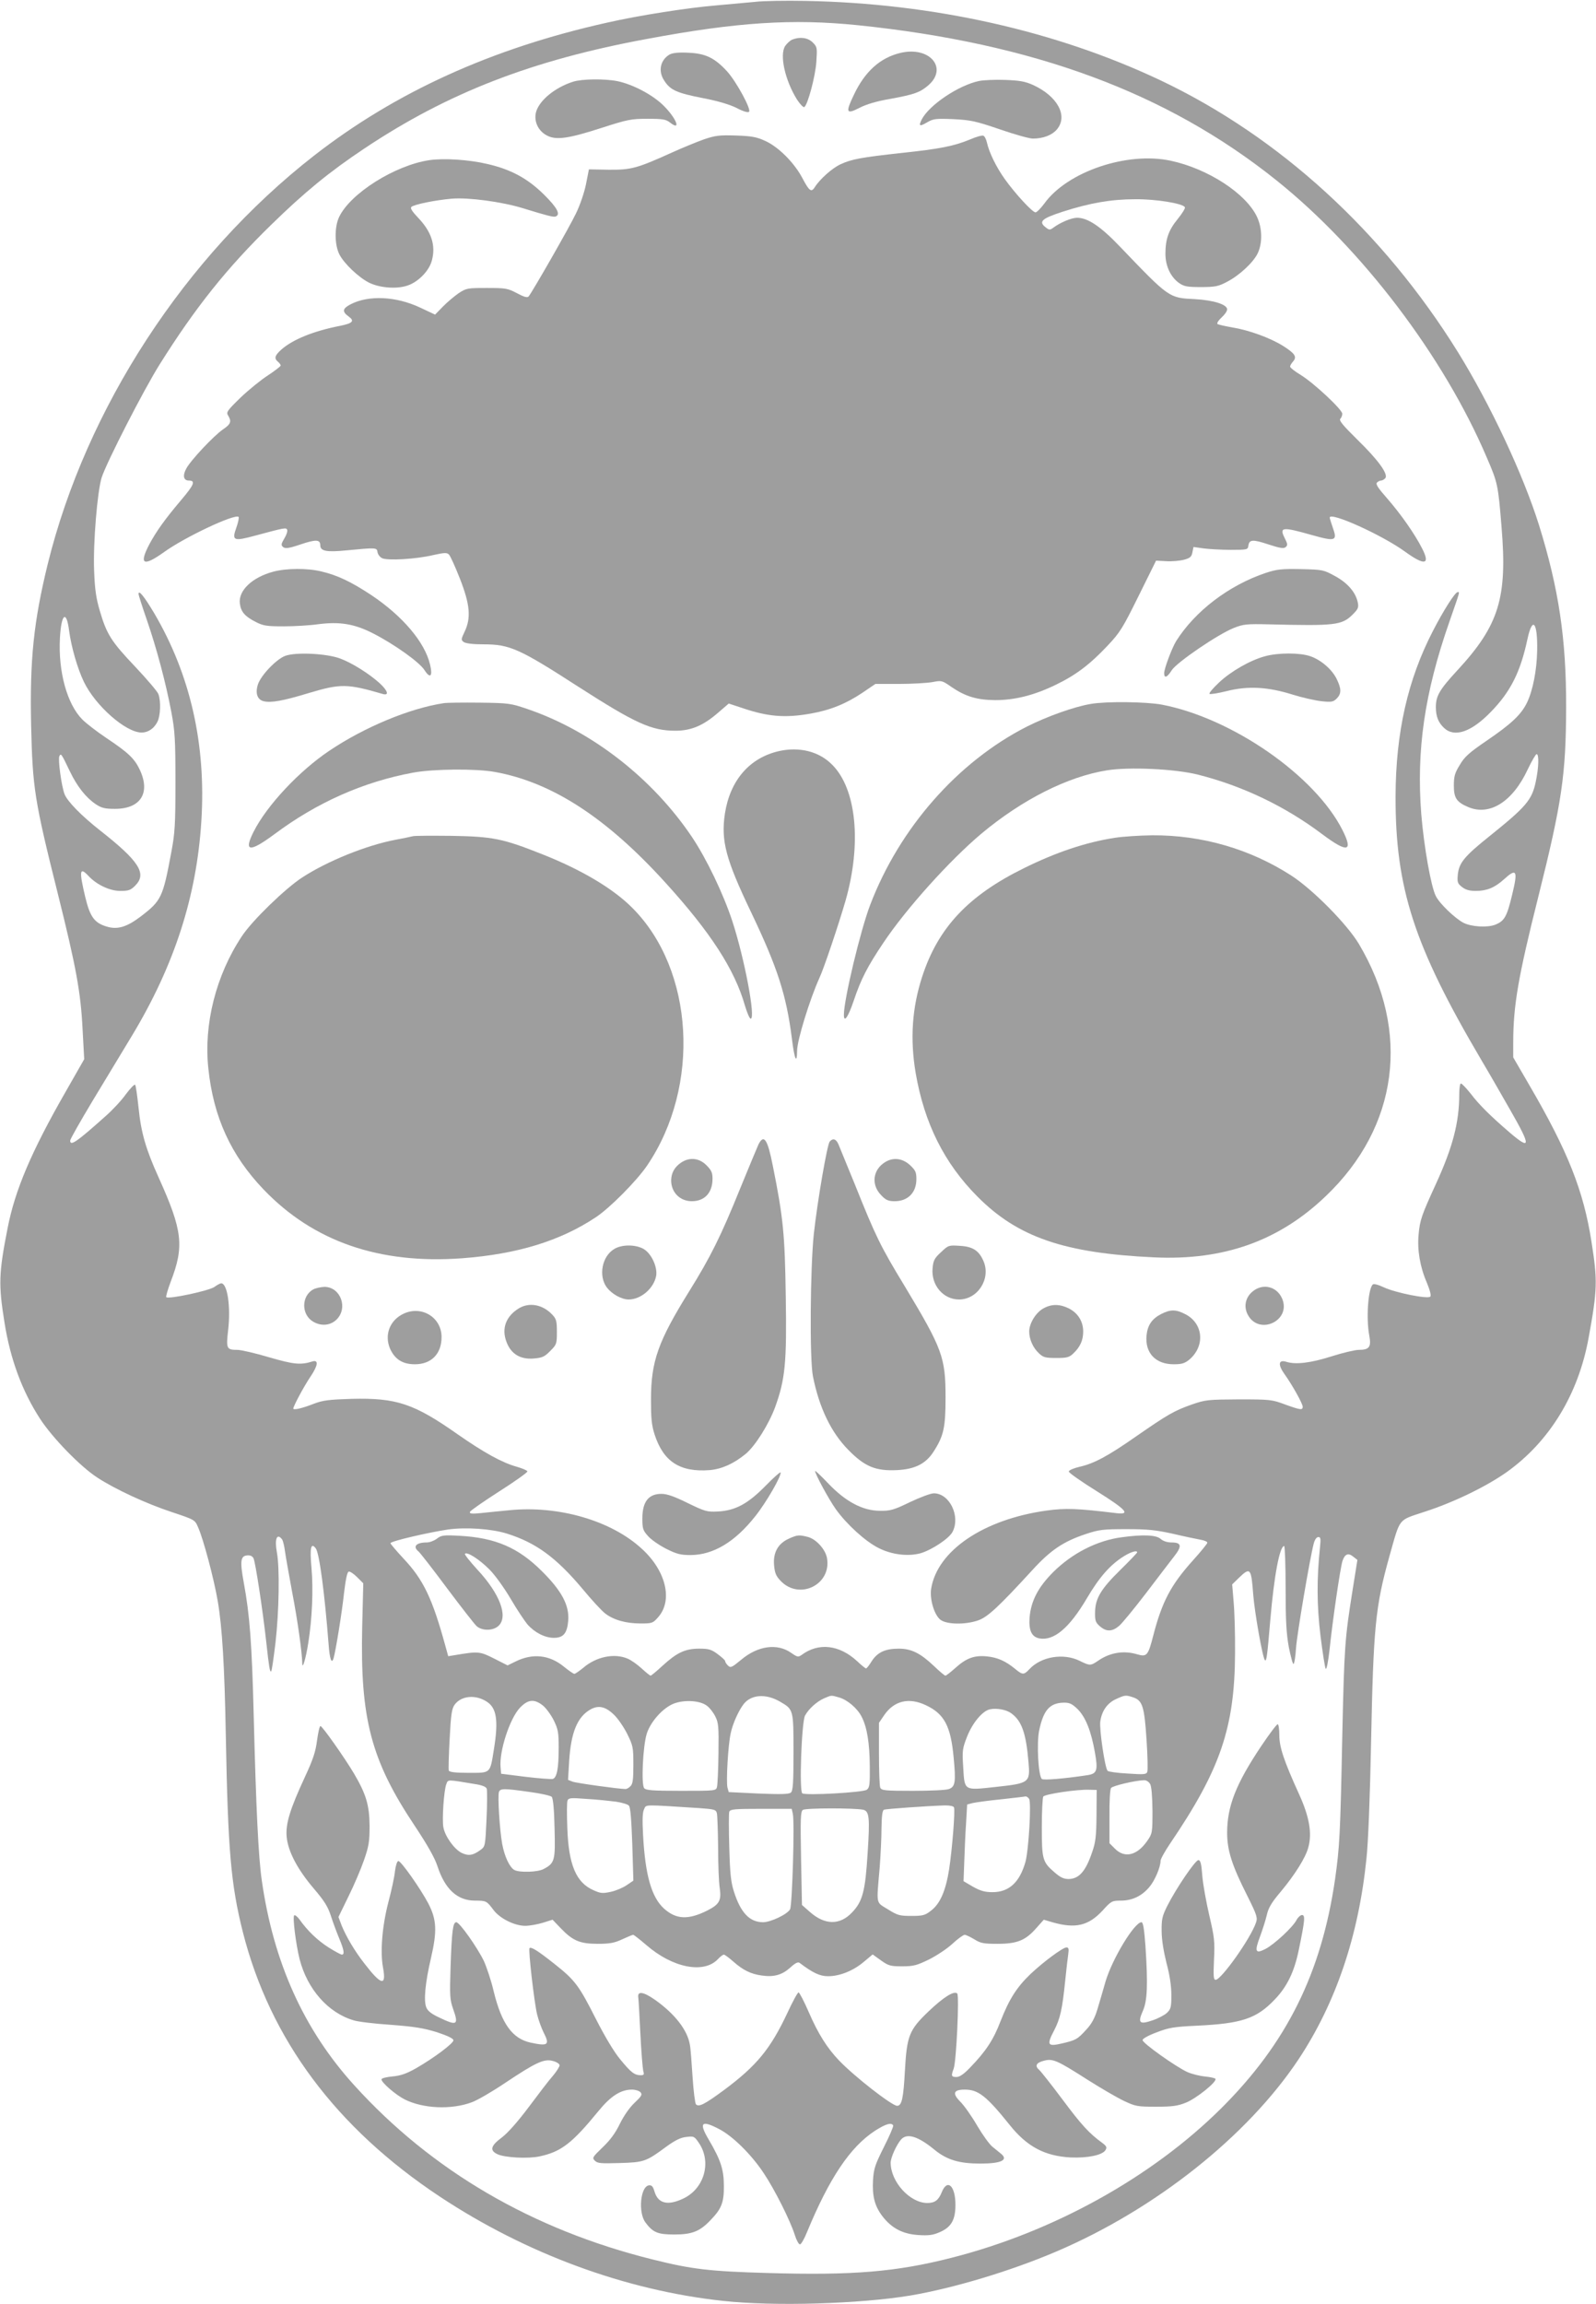
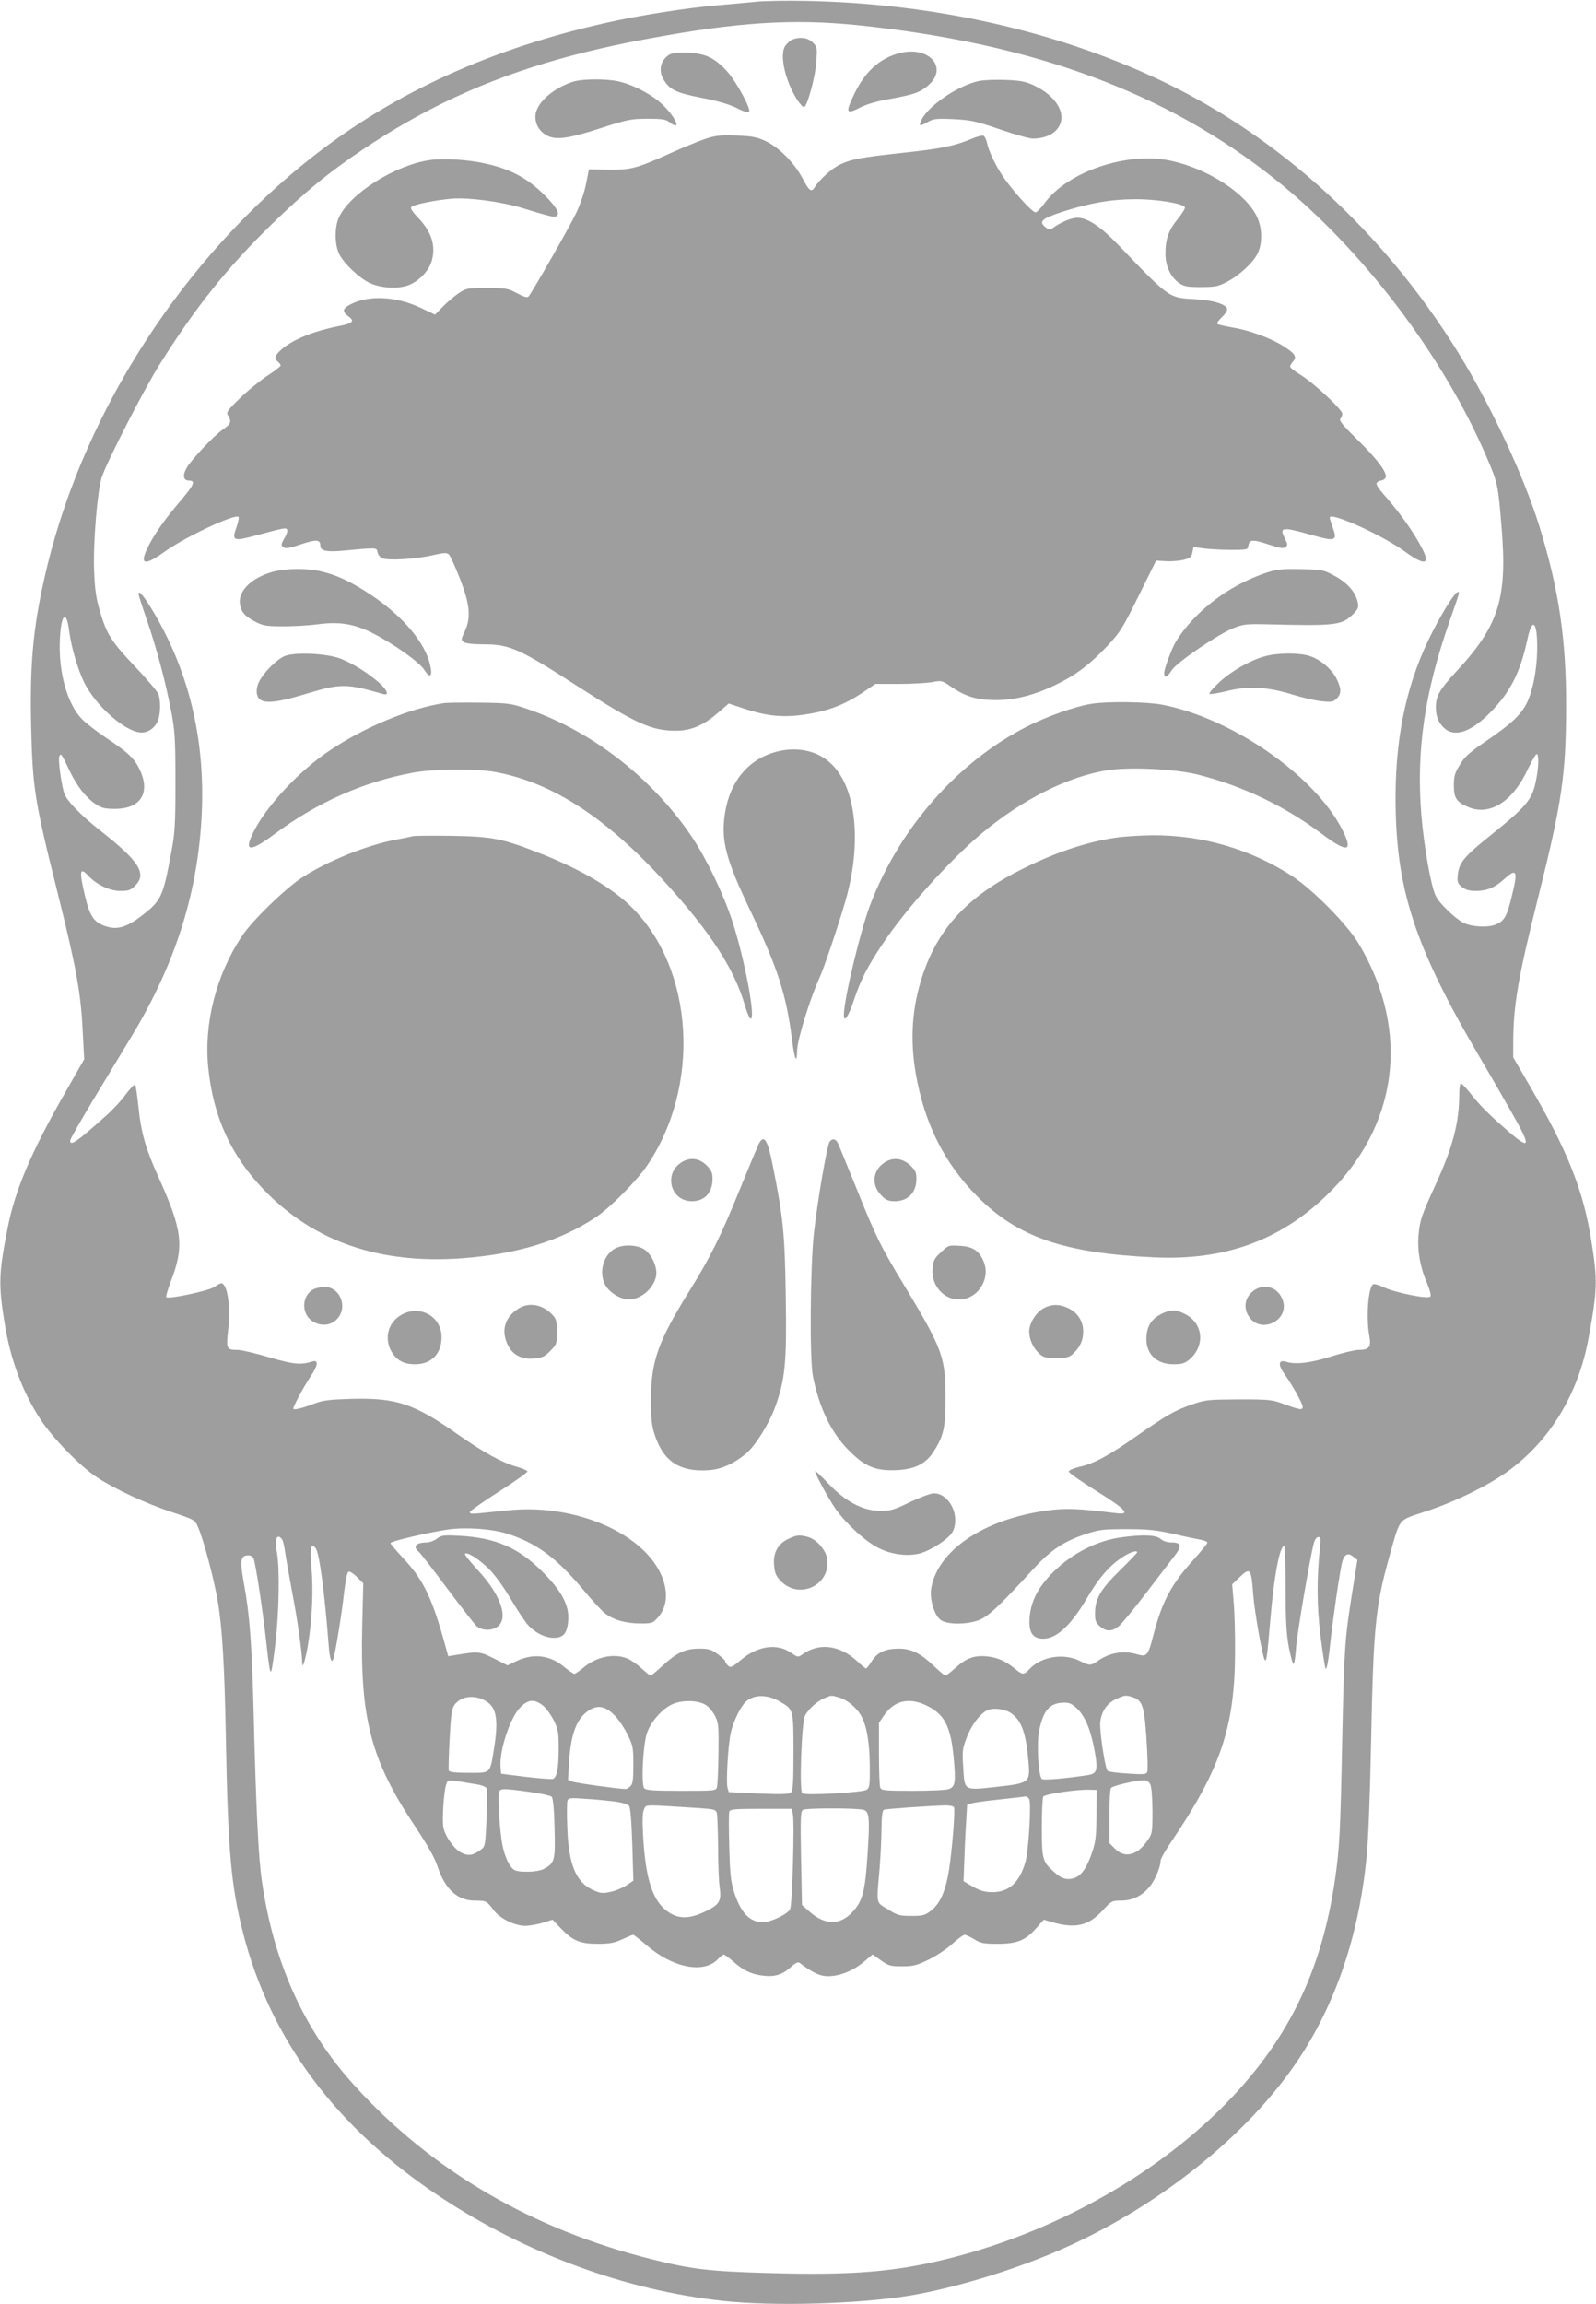
<svg xmlns="http://www.w3.org/2000/svg" version="1.0" width="887pt" height="1280pt" viewBox="0 0 887 1280" preserveAspectRatio="xMidYMid meet">
  <g transform="translate(0,1280) scale(0.1,-0.1)" fill="#9e9e9e" stroke="none">
    <path d="M4200 12790 c-41 -4 -140 -13 -219 -20 -157 -13 -428 -55 -608 -96 -641 -143 -1175 -386 -1628 -739 -717 -559 -1266 -1402 -1480 -2270 -78 -320 -100 -530 -92 -895 8 -347 18 -415 148 -934 102 -409 128 -550 138 -756 l9 -165 -105 -184 c-189 -330 -280 -544 -321 -756 -49 -249 -51 -312 -17 -523 32 -203 98 -382 199 -537 69 -105 221 -262 316 -324 101 -66 272 -145 414 -192 129 -43 129 -43 147 -85 29 -64 88 -286 109 -409 25 -146 38 -361 45 -750 12 -638 28 -825 95 -1091 151 -594 517 -1086 1095 -1469 479 -317 1033 -521 1574 -579 283 -31 757 -17 1041 30 241 41 557 136 810 244 551 235 1062 641 1346 1067 207 312 334 684 378 1114 10 88 20 345 26 650 13 641 24 752 101 1029 63 222 46 200 195 250 162 52 345 141 458 221 238 170 398 432 455 746 49 268 50 318 16 533 -44 284 -132 505 -345 870 l-90 155 0 81 c0 206 27 364 140 814 131 523 153 677 154 1050 1 380 -41 659 -150 1010 -88 282 -271 672 -451 963 -416 670 -992 1196 -1650 1509 -584 277 -1268 430 -1978 443 -110 2 -234 0 -275 -5z m567 -130 c978 -101 1719 -375 2327 -862 476 -381 930 -979 1169 -1540 61 -141 63 -152 82 -386 33 -394 -14 -546 -246 -797 -99 -107 -119 -142 -119 -204 0 -52 14 -86 46 -116 58 -54 151 -22 258 88 111 113 166 223 205 406 28 130 57 95 54 -64 -2 -109 -24 -222 -57 -290 -33 -67 -88 -118 -226 -212 -95 -65 -121 -88 -147 -133 -28 -45 -33 -64 -33 -115 0 -69 15 -92 82 -120 119 -49 246 32 329 211 22 46 44 84 49 84 14 0 12 -75 -5 -154 -21 -101 -54 -139 -257 -302 -140 -112 -169 -148 -176 -213 -4 -43 -1 -50 23 -69 20 -16 42 -22 77 -22 61 0 105 18 156 64 71 65 79 50 46 -85 -29 -121 -42 -145 -92 -166 -44 -18 -133 -13 -179 10 -47 25 -132 106 -153 148 -27 52 -66 274 -81 454 -28 357 18 675 156 1070 62 178 58 165 46 165 -14 0 -79 -102 -137 -215 -140 -270 -207 -565 -208 -920 -1 -511 103 -831 477 -1465 44 -74 117 -201 163 -282 113 -197 112 -221 -5 -121 -106 91 -170 154 -217 216 -25 31 -49 57 -55 57 -5 0 -9 -27 -9 -59 0 -157 -36 -295 -131 -502 -78 -170 -88 -198 -95 -279 -8 -85 8 -180 46 -267 17 -41 25 -72 19 -77 -14 -15 -195 22 -257 51 -32 15 -57 22 -63 16 -26 -26 -37 -190 -19 -284 12 -63 0 -79 -59 -79 -20 0 -88 -16 -151 -36 -116 -37 -200 -47 -252 -30 -43 13 -47 -16 -9 -69 43 -60 101 -164 101 -181 0 -20 -13 -18 -99 13 -72 27 -84 28 -256 28 -171 -1 -184 -2 -260 -28 -99 -35 -134 -55 -310 -177 -160 -112 -236 -152 -317 -170 -33 -8 -58 -19 -58 -26 0 -7 70 -56 155 -109 166 -104 191 -132 108 -122 -215 26 -280 29 -388 14 -350 -49 -606 -223 -640 -434 -9 -58 17 -145 51 -172 34 -27 138 -29 210 -4 52 18 112 73 300 278 103 113 173 160 299 202 72 24 95 27 225 27 120 0 165 -5 260 -26 63 -15 132 -29 153 -33 20 -3 37 -11 37 -16 0 -6 -38 -52 -84 -103 -119 -133 -168 -226 -216 -411 -29 -113 -36 -122 -88 -107 -75 23 -151 11 -216 -33 -45 -31 -48 -31 -105 -3 -91 45 -215 24 -280 -46 -31 -33 -38 -33 -81 3 -53 43 -97 62 -155 68 -69 7 -114 -9 -174 -63 -27 -24 -52 -44 -57 -44 -4 0 -33 24 -64 54 -75 71 -125 96 -195 96 -75 0 -118 -20 -150 -69 -14 -23 -28 -41 -32 -41 -3 0 -26 18 -50 41 -99 91 -214 104 -308 34 -19 -13 -24 -12 -57 11 -77 55 -185 41 -278 -37 -53 -44 -60 -47 -74 -33 -9 8 -16 20 -16 25 0 5 -19 22 -42 39 -35 26 -50 30 -102 30 -78 0 -124 -22 -203 -94 -33 -31 -64 -56 -67 -56 -4 0 -26 18 -50 40 -24 22 -59 47 -79 55 -74 31 -174 10 -245 -51 -22 -18 -45 -34 -50 -34 -5 0 -31 18 -57 39 -81 67 -175 77 -271 29 l-43 -21 -75 38 c-79 40 -88 41 -218 19 l-37 -6 -16 58 c-72 263 -122 367 -231 483 -41 44 -74 83 -74 87 0 11 212 60 320 76 100 14 239 4 325 -22 163 -51 274 -132 420 -305 52 -63 110 -126 129 -140 47 -36 115 -55 197 -55 64 0 68 2 97 35 82 93 44 256 -89 378 -169 158 -465 244 -739 216 -52 -5 -124 -12 -159 -16 -50 -5 -63 -3 -59 7 2 7 76 58 163 114 88 56 158 106 156 111 -2 6 -29 17 -60 26 -80 22 -183 79 -329 181 -242 170 -339 202 -587 196 -126 -4 -160 -8 -210 -27 -66 -26 -115 -37 -115 -27 0 13 59 123 94 175 43 63 48 97 13 87 -66 -21 -104 -17 -242 23 -77 23 -156 41 -175 41 -61 0 -64 6 -52 111 15 128 -4 259 -39 259 -5 0 -22 -9 -37 -20 -28 -21 -256 -70 -268 -57 -3 3 8 41 24 84 77 199 67 285 -66 580 -72 159 -98 250 -112 388 -7 66 -15 123 -19 128 -4 4 -27 -20 -51 -52 -23 -33 -75 -89 -114 -123 -160 -143 -196 -168 -196 -135 0 8 57 108 126 223 70 115 167 277 217 359 236 391 360 775 386 1193 27 426 -61 813 -262 1155 -56 94 -87 132 -87 107 0 -7 21 -72 46 -144 54 -157 105 -347 136 -511 20 -106 23 -151 23 -390 0 -237 -3 -284 -23 -390 -47 -252 -55 -269 -170 -357 -75 -57 -126 -73 -182 -58 -74 20 -99 53 -126 165 -35 147 -32 171 17 119 45 -49 119 -84 177 -84 46 0 58 4 83 29 67 67 23 136 -196 308 -103 81 -180 160 -196 200 -17 42 -38 196 -29 212 9 17 11 14 58 -84 40 -84 90 -147 144 -183 33 -22 52 -26 107 -26 143 0 199 89 137 219 -29 61 -64 94 -184 174 -52 35 -112 81 -134 103 -85 85 -135 266 -125 452 7 136 36 160 51 42 12 -90 46 -209 82 -284 64 -133 233 -282 321 -282 36 0 69 22 88 60 17 33 20 116 5 154 -5 14 -63 82 -128 151 -134 141 -159 181 -197 310 -21 71 -28 119 -32 225 -6 154 18 440 42 517 29 88 233 486 322 628 199 317 374 536 619 775 185 181 324 295 519 425 463 309 931 491 1572 609 498 93 808 113 1170 76z m-3200 -8412 c6 -7 13 -38 17 -68 4 -30 23 -135 41 -233 28 -145 54 -327 55 -391 1 -33 20 31 33 114 22 136 29 299 18 420 -10 110 -3 143 24 107 20 -27 49 -247 71 -530 6 -85 17 -116 28 -80 12 42 47 257 58 362 9 74 17 116 26 119 7 2 28 -12 47 -31 l34 -34 -6 -239 c-12 -513 49 -745 293 -1110 69 -104 110 -176 125 -222 42 -129 111 -192 209 -192 63 0 65 -2 102 -51 35 -48 118 -89 177 -89 24 0 68 8 98 17 l54 17 45 -47 c67 -70 107 -87 206 -87 67 0 93 5 136 25 30 14 57 25 61 25 4 0 36 -25 72 -56 147 -128 321 -162 399 -79 13 14 28 25 33 25 5 0 29 -18 53 -39 54 -48 98 -69 157 -77 68 -10 113 3 158 43 28 26 44 34 53 27 74 -56 113 -74 158 -74 65 0 140 30 199 80 l49 41 46 -33 c42 -30 53 -33 118 -33 63 0 81 5 149 38 42 21 101 60 130 87 30 28 61 50 68 50 8 0 32 -12 54 -25 35 -22 52 -25 129 -25 109 0 156 19 216 88 l41 46 47 -14 c129 -37 201 -20 280 65 48 53 52 55 101 55 64 0 118 26 160 77 30 36 61 110 61 144 0 10 24 53 53 96 279 411 359 643 361 1058 1 105 -3 233 -8 286 l-8 96 37 36 c64 62 69 55 80 -93 8 -100 52 -351 65 -364 9 -9 13 24 30 224 21 246 52 410 77 410 4 0 8 -105 8 -232 0 -184 4 -253 18 -331 11 -53 22 -95 26 -92 5 2 11 43 14 90 6 80 76 492 98 578 6 23 16 37 26 37 13 0 14 -9 9 -57 -18 -174 -18 -320 3 -493 12 -96 25 -178 29 -182 5 -5 14 42 21 104 17 165 60 458 72 495 13 39 32 47 60 24 l23 -18 -27 -169 c-43 -270 -46 -312 -57 -808 -11 -552 -15 -617 -40 -796 -76 -523 -269 -912 -634 -1275 -385 -382 -931 -685 -1496 -829 -309 -79 -551 -99 -1022 -85 -324 9 -424 21 -640 75 -669 166 -1229 493 -1660 969 -280 309 -448 682 -513 1137 -19 131 -32 405 -45 918 -10 399 -22 557 -55 736 -22 119 -18 148 17 152 18 2 30 -3 37 -16 10 -19 51 -285 71 -467 15 -137 20 -168 27 -161 4 3 14 75 24 158 20 173 24 416 8 502 -14 75 0 110 28 74z m1139 -903 c54 -35 65 -104 39 -264 -22 -137 -16 -131 -141 -131 -75 0 -106 4 -110 13 -2 7 0 86 5 176 7 137 12 168 28 190 37 50 117 57 179 16z m1630 0 c74 -43 74 -43 74 -281 0 -173 -3 -214 -15 -224 -11 -9 -56 -10 -180 -5 l-165 8 -7 25 c-8 34 3 234 18 302 11 53 44 126 72 162 42 54 125 59 203 13z m327 24 c46 -13 102 -60 126 -108 30 -58 44 -147 45 -274 1 -102 -1 -120 -17 -131 -19 -15 -338 -33 -358 -20 -18 11 -4 395 15 432 20 37 65 78 106 96 43 18 37 18 83 5z m1636 0 c51 -18 61 -52 73 -234 6 -90 8 -171 4 -180 -5 -14 -19 -15 -108 -9 -57 3 -107 10 -112 15 -15 13 -47 231 -41 274 8 59 39 103 88 125 50 23 54 23 96 9z m-3283 -44 c18 -14 45 -51 61 -82 25 -51 28 -69 28 -153 0 -116 -10 -167 -33 -174 -9 -2 -78 3 -152 12 l-135 17 -3 36 c-8 90 51 270 107 330 45 47 79 51 127 14z m911 -1 c16 -11 37 -38 48 -60 18 -35 20 -56 18 -204 -1 -91 -5 -175 -8 -187 -5 -23 -7 -23 -199 -23 -161 0 -196 3 -206 15 -17 21 -7 232 14 301 19 62 80 134 138 163 55 28 153 26 195 -5z m1218 2 c103 -48 139 -116 155 -291 13 -136 9 -162 -26 -175 -14 -6 -104 -10 -200 -10 -157 0 -175 2 -182 18 -4 9 -7 94 -7 189 l0 171 30 44 c55 79 137 98 230 54z m845 -23 c44 -45 74 -121 95 -239 18 -101 12 -119 -42 -127 -132 -20 -245 -29 -253 -21 -20 20 -29 199 -15 268 24 115 59 155 139 156 31 0 45 -7 76 -37z m-2577 -31 c21 -20 54 -68 73 -106 32 -65 34 -74 34 -172 0 -80 -3 -106 -16 -118 -8 -9 -21 -16 -27 -16 -36 0 -274 33 -295 41 l-25 10 6 102 c10 162 46 249 120 290 44 24 83 15 130 -31z m2207 9 c58 -42 82 -108 96 -271 10 -114 5 -118 -179 -138 -183 -20 -176 -24 -184 112 -6 89 -4 102 22 168 30 76 86 143 127 151 37 8 91 -2 118 -22z m-2983 -393 c41 -6 64 -15 68 -26 3 -9 3 -85 -1 -168 -7 -149 -7 -153 -33 -172 -42 -31 -67 -35 -105 -17 -41 20 -93 92 -102 143 -8 42 3 203 16 238 11 28 1 28 157 2z m3755 0 c8 -15 12 -68 13 -149 0 -122 -1 -127 -29 -167 -56 -81 -125 -98 -179 -44 l-31 31 0 147 c-1 84 3 153 9 160 9 12 131 41 182 43 13 1 27 -8 35 -21z m-3450 -44 c62 -8 118 -21 124 -27 8 -8 14 -72 16 -175 5 -181 1 -194 -62 -227 -33 -17 -132 -20 -161 -5 -27 15 -55 75 -68 145 -14 75 -26 268 -18 289 8 20 28 20 169 0z m3152 -129 c-1 -116 -5 -151 -24 -205 -36 -107 -73 -149 -131 -150 -27 0 -46 9 -77 36 -68 58 -72 72 -72 251 0 87 4 164 8 171 9 14 190 41 257 38 l40 -1 -1 -140z m-375 91 c14 -16 -2 -286 -20 -351 -32 -113 -91 -168 -183 -168 -42 0 -67 7 -108 30 l-53 31 4 108 c2 60 6 156 10 213 l6 105 30 8 c17 4 89 14 160 21 72 8 133 15 136 16 4 0 12 -5 18 -13z m-2297 -16 c34 -5 67 -15 73 -22 9 -9 14 -78 19 -215 l6 -202 -37 -25 c-20 -14 -60 -31 -88 -37 -46 -10 -57 -9 -97 9 -96 42 -138 141 -145 344 -3 75 -3 145 1 154 6 15 18 16 107 9 55 -3 128 -11 161 -15z m465 -36 c82 -6 92 -8 97 -28 3 -11 6 -97 7 -191 0 -93 4 -195 9 -225 10 -69 -2 -91 -69 -125 -106 -53 -173 -50 -241 11 -69 63 -104 185 -116 407 -5 90 -3 129 6 146 13 26 -9 25 307 5z m1415 4 c7 -20 -10 -230 -27 -343 -19 -121 -50 -192 -101 -231 -33 -26 -46 -29 -109 -29 -65 0 -77 3 -131 37 -68 42 -63 21 -45 233 5 66 10 164 10 218 1 68 5 99 14 102 12 5 243 21 338 24 30 0 48 -4 51 -11z m-505 -13 c34 -8 38 -42 25 -240 -13 -213 -28 -270 -87 -331 -68 -72 -152 -70 -235 4 l-43 38 -5 258 c-4 222 -3 261 10 270 15 11 286 11 335 1z m-391 -22 c11 -41 -3 -508 -15 -531 -15 -28 -108 -72 -150 -72 -75 0 -125 53 -162 170 -17 52 -22 101 -26 247 -3 100 -3 188 0 197 6 14 30 16 176 16 l171 0 6 -27z" />
    <path d="M4403 12580 c-12 -5 -29 -21 -39 -35 -33 -50 -1 -192 66 -299 17 -26 35 -44 40 -41 19 12 62 172 67 252 5 77 5 82 -20 107 -27 27 -71 33 -114 16z" />
    <path d="M5004 12506 c-113 -27 -198 -104 -259 -234 -47 -98 -42 -109 32 -71 39 20 96 37 173 50 130 24 162 35 207 73 115 97 10 221 -153 182z" />
    <path d="M3721 12497 c-52 -31 -65 -94 -28 -147 33 -51 70 -67 213 -95 84 -16 150 -36 188 -55 36 -19 63 -27 69 -21 13 13 -68 163 -120 222 -70 77 -121 102 -217 106 -56 3 -88 -1 -105 -10z" />
    <path d="M3185 12346 c-101 -32 -188 -104 -206 -169 -13 -51 12 -105 61 -130 51 -27 119 -17 302 42 146 47 165 51 257 51 85 0 102 -3 125 -21 65 -51 34 26 -39 97 -61 59 -168 115 -253 133 -70 14 -197 13 -247 -3z" />
    <path d="M5441 12350 c-114 -24 -276 -133 -318 -213 -19 -38 -13 -42 31 -16 33 19 47 21 144 17 96 -5 122 -10 257 -56 83 -29 166 -52 185 -52 58 0 107 19 134 51 63 75 3 185 -133 247 -45 20 -75 25 -156 28 -55 2 -120 -1 -144 -6z" />
    <path d="M3913 12026 c-39 -14 -118 -46 -175 -72 -199 -90 -230 -98 -354 -97 l-111 2 -16 -81 c-9 -46 -33 -117 -56 -164 -35 -74 -240 -432 -263 -461 -7 -8 -24 -4 -65 18 -51 27 -63 29 -167 29 -108 0 -114 -1 -157 -29 -24 -17 -64 -50 -87 -74 l-44 -45 -83 39 c-134 63 -285 70 -385 19 -47 -24 -50 -41 -13 -68 35 -25 24 -38 -45 -52 -149 -29 -262 -75 -327 -131 -38 -34 -43 -50 -20 -69 8 -7 15 -16 15 -21 0 -4 -32 -29 -70 -54 -39 -25 -108 -81 -153 -124 -75 -73 -81 -82 -69 -100 20 -33 15 -47 -29 -77 -51 -35 -180 -172 -204 -218 -21 -38 -15 -66 14 -66 39 0 31 -22 -42 -108 -93 -110 -138 -174 -177 -246 -59 -113 -34 -126 81 -44 116 84 395 215 415 196 3 -4 -2 -30 -12 -58 -27 -75 -17 -79 108 -45 160 43 169 45 174 31 3 -7 -4 -29 -16 -48 -18 -31 -19 -37 -6 -48 12 -9 31 -7 96 15 86 29 110 28 110 -5 0 -32 35 -39 145 -28 166 16 170 16 173 -10 2 -12 13 -27 25 -33 28 -15 189 -6 285 17 63 14 76 14 87 3 8 -8 35 -68 61 -134 56 -143 63 -218 26 -295 -20 -42 -20 -46 -5 -57 11 -8 51 -13 110 -13 146 0 198 -23 531 -238 315 -202 403 -242 536 -242 88 0 155 29 238 101 l58 50 76 -25 c141 -48 237 -56 378 -31 110 19 198 55 289 116 l72 49 131 0 c72 0 155 5 185 10 52 10 54 10 107 -27 78 -53 141 -72 243 -73 109 0 216 27 334 84 113 54 192 114 290 218 70 74 85 99 173 277 l97 196 57 -3 c31 -2 75 2 98 8 34 9 42 16 47 41 l6 30 56 -8 c31 -4 99 -8 151 -8 92 0 95 1 98 23 5 35 24 36 112 7 64 -21 84 -24 95 -15 12 10 12 17 -5 50 -31 62 -14 64 148 18 135 -38 146 -34 119 41 -9 27 -17 51 -17 55 0 35 291 -96 420 -190 108 -78 140 -72 94 18 -41 81 -119 192 -194 278 -51 58 -66 80 -57 89 6 6 16 11 23 11 6 0 17 6 23 13 18 22 -39 101 -156 215 -78 77 -103 106 -94 115 6 6 11 19 11 28 0 23 -157 170 -230 215 -33 20 -60 41 -60 47 0 6 7 18 16 28 23 26 12 44 -52 85 -72 46 -193 90 -287 105 -39 7 -76 15 -81 19 -4 5 6 20 23 36 17 15 31 35 31 45 0 27 -74 51 -180 57 -144 7 -141 5 -417 293 -107 112 -178 159 -237 159 -31 0 -93 -26 -132 -55 -19 -14 -23 -14 -44 3 -39 31 -20 48 97 86 150 48 268 69 403 69 114 1 262 -23 275 -44 4 -5 -14 -34 -39 -65 -51 -62 -69 -112 -69 -194 0 -67 28 -128 75 -162 29 -20 45 -23 123 -23 79 0 97 4 144 29 70 36 149 110 172 161 26 57 24 138 -5 200 -61 130 -273 268 -480 312 -242 52 -575 -61 -702 -238 -20 -27 -42 -49 -49 -49 -17 0 -112 103 -170 184 -48 67 -88 149 -100 204 -4 18 -13 36 -20 38 -7 3 -40 -6 -74 -21 -90 -37 -166 -52 -381 -75 -220 -24 -277 -34 -339 -63 -46 -21 -115 -83 -142 -126 -20 -32 -31 -24 -71 52 -45 84 -132 171 -205 204 -48 22 -75 27 -163 30 -92 3 -114 0 -177 -21z" />
    <path d="M2385 11910 c-191 -29 -437 -184 -500 -315 -27 -56 -26 -157 2 -210 26 -50 106 -126 163 -155 56 -28 145 -37 207 -19 62 17 127 81 143 141 23 85 -2 161 -78 240 -31 33 -43 51 -36 58 14 14 133 38 224 46 93 8 278 -17 393 -52 143 -44 172 -51 185 -47 29 11 9 49 -65 122 -91 90 -184 140 -315 170 -101 24 -242 33 -323 21z" />
    <path d="M1520 9624 c-118 -31 -196 -105 -187 -177 6 -47 28 -72 89 -103 41 -21 61 -24 154 -24 59 0 146 5 194 12 119 15 200 2 305 -52 117 -60 256 -159 284 -203 32 -50 47 -35 31 31 -29 124 -153 270 -327 386 -112 74 -188 110 -277 131 -77 19 -195 18 -266 -1z" />
    <path d="M7035 9617 c-206 -69 -394 -213 -499 -380 -23 -38 -66 -152 -66 -177 0 -31 17 -24 42 16 28 44 257 200 345 235 53 21 70 23 198 20 365 -9 403 -5 463 55 30 30 34 39 28 67 -11 55 -56 108 -126 146 -64 35 -67 36 -190 39 -109 2 -134 -1 -195 -21z" />
-     <path d="M1585 9156 c-50 -19 -136 -109 -152 -160 -15 -48 -3 -83 32 -92 42 -10 109 2 253 46 175 52 211 52 410 -6 36 -10 27 19 -19 61 -58 52 -151 111 -218 136 -73 28 -246 37 -306 15z" />
+     <path d="M1585 9156 c-50 -19 -136 -109 -152 -160 -15 -48 -3 -83 32 -92 42 -10 109 2 253 46 175 52 211 52 410 -6 36 -10 27 19 -19 61 -58 52 -151 111 -218 136 -73 28 -246 37 -306 15" />
    <path d="M7031 9154 c-82 -22 -189 -83 -256 -146 -33 -31 -57 -59 -53 -63 3 -4 46 3 95 15 118 30 229 24 366 -19 54 -17 126 -33 161 -37 56 -6 66 -4 85 15 26 26 27 53 0 108 -26 54 -88 107 -147 127 -57 20 -178 20 -251 0z" />
    <path d="M2465 8893 c-190 -29 -439 -133 -633 -263 -169 -113 -349 -305 -423 -452 -56 -112 -22 -115 116 -13 237 177 495 291 770 342 112 21 351 23 455 4 317 -57 621 -254 949 -616 250 -275 384 -482 441 -682 12 -40 26 -73 32 -73 29 0 -34 334 -102 542 -50 152 -143 346 -224 467 -219 326 -557 590 -916 712 -91 31 -102 33 -265 35 -93 1 -183 0 -200 -3z" />
    <path d="M6063 8889 c-92 -15 -245 -70 -356 -126 -385 -196 -708 -564 -871 -991 -54 -141 -146 -526 -146 -610 0 -48 24 -13 55 79 40 119 76 189 164 320 126 189 368 458 545 607 226 189 479 317 698 352 124 20 379 8 506 -24 249 -63 485 -176 692 -332 139 -104 172 -97 111 24 -153 303 -613 622 -1004 697 -86 16 -307 19 -394 4z" />
    <path d="M4330 8627 c-164 -37 -272 -162 -301 -346 -23 -153 4 -254 146 -551 146 -306 195 -457 226 -700 14 -115 28 -148 29 -68 0 58 71 287 123 402 25 52 110 306 146 431 91 318 61 623 -75 757 -72 73 -181 100 -294 75z" />
    <path d="M2295 8154 c-11 -3 -55 -12 -98 -20 -162 -31 -377 -118 -517 -209 -93 -60 -279 -240 -336 -327 -143 -215 -213 -489 -186 -735 28 -270 126 -483 307 -672 277 -289 643 -416 1104 -382 305 23 544 96 741 227 77 50 229 203 287 289 298 440 261 1086 -82 1430 -107 108 -284 213 -502 299 -219 87 -274 98 -503 102 -107 1 -204 1 -215 -2z" />
    <path d="M6195 8145 c-161 -25 -325 -80 -505 -169 -309 -152 -477 -331 -565 -603 -56 -172 -68 -346 -36 -535 48 -279 159 -501 343 -686 224 -226 483 -315 983 -338 386 -18 693 91 953 340 404 385 473 915 185 1400 -65 110 -257 304 -376 381 -229 148 -498 226 -775 224 -70 -1 -163 -7 -207 -14z" />
    <path d="M4216 6443 c-7 -16 -53 -125 -101 -243 -108 -267 -166 -384 -285 -575 -172 -277 -212 -388 -212 -600 0 -105 3 -142 20 -195 49 -151 141 -211 307 -198 67 6 133 36 198 89 54 44 130 166 165 261 56 155 65 246 59 615 -5 346 -14 438 -72 726 -29 147 -49 177 -79 120z" />
    <path d="M4611 6457 c-14 -18 -67 -323 -88 -512 -20 -188 -24 -698 -5 -792 35 -175 101 -312 197 -409 91 -93 152 -118 271 -112 100 5 161 36 204 105 55 86 65 133 65 298 0 224 -17 270 -227 619 -135 222 -161 276 -276 563 -45 110 -87 213 -93 227 -13 29 -31 33 -48 13z" />
    <path d="M3786 6341 c-37 -25 -55 -57 -56 -99 0 -67 49 -116 115 -116 71 0 115 47 115 125 0 33 -6 47 -34 75 -40 40 -93 46 -140 15z" />
    <path d="M4919 6343 c-67 -41 -78 -122 -26 -179 27 -30 41 -37 74 -38 77 -2 126 46 126 123 0 38 -5 49 -36 78 -42 38 -93 44 -138 16z" />
    <path d="M3413 5860 c-68 -41 -88 -150 -40 -214 29 -37 82 -66 121 -66 69 0 141 63 153 133 7 48 -26 121 -69 147 -44 26 -122 27 -165 0z" />
    <path d="M5230 5843 c-37 -34 -43 -46 -47 -89 -9 -94 59 -174 147 -174 104 0 178 115 136 213 -25 58 -59 81 -131 85 -62 4 -64 4 -105 -35z" />
    <path d="M1741 5636 c-67 -37 -67 -140 -1 -179 45 -27 97 -22 131 12 65 65 21 181 -68 181 -21 -1 -49 -7 -62 -14z" />
    <path d="M6961 5624 c-40 -33 -50 -85 -26 -129 62 -117 242 -33 191 89 -29 69 -108 88 -165 40z" />
    <path d="M2884 5531 c-72 -44 -98 -112 -69 -187 25 -67 77 -98 151 -92 48 4 61 10 92 42 35 35 37 39 37 105 0 60 -3 73 -25 96 -53 57 -128 71 -186 36z" />
    <path d="M5800 5531 c-42 -22 -80 -83 -80 -129 0 -43 21 -91 55 -122 23 -22 36 -25 95 -25 59 0 72 3 95 25 38 36 55 73 55 122 0 56 -29 102 -79 128 -50 25 -96 26 -141 1z" />
    <path d="M2243 5501 c-77 -36 -108 -118 -75 -195 27 -59 70 -86 138 -86 92 0 149 59 148 153 -1 108 -111 175 -211 128z" />
    <path d="M6455 5500 c-53 -27 -77 -62 -83 -120 -9 -97 50 -160 151 -160 45 0 61 5 87 26 88 75 78 199 -20 251 -53 28 -83 29 -135 3z" />
-     <path d="M4255 4545 c-98 -100 -168 -138 -265 -143 -61 -3 -71 0 -168 47 -75 37 -115 51 -146 51 -72 0 -106 -44 -106 -137 0 -55 3 -66 31 -97 17 -20 62 -51 101 -71 60 -30 81 -35 137 -35 125 1 245 72 358 215 61 76 148 227 141 244 -2 4 -39 -29 -83 -74z" />
    <path d="M4530 4627 c0 -17 76 -157 115 -212 60 -84 164 -179 238 -216 73 -37 163 -48 233 -29 62 18 159 82 178 119 45 87 -17 214 -104 214 -17 0 -76 -22 -133 -49 -91 -44 -109 -49 -167 -48 -95 0 -191 51 -287 152 -40 42 -73 73 -73 69z" />
    <path d="M2428 4251 c-14 -11 -40 -21 -56 -21 -60 0 -80 -23 -45 -51 9 -8 80 -99 158 -204 78 -104 152 -199 164 -210 32 -28 94 -26 123 3 53 52 5 178 -118 310 -42 46 -74 86 -70 89 12 13 80 -31 136 -87 31 -31 82 -102 118 -163 35 -60 78 -124 94 -143 40 -45 97 -74 146 -74 53 0 74 25 80 95 7 85 -36 166 -146 275 -131 131 -258 186 -457 197 -91 5 -102 3 -127 -16z" />
    <path d="M4384 4251 c-60 -27 -88 -77 -82 -147 4 -45 11 -61 37 -88 105 -109 284 -19 257 128 -9 48 -59 103 -104 116 -50 13 -60 13 -108 -9z" />
    <path d="M6235 4259 c-138 -18 -276 -89 -381 -193 -85 -85 -124 -161 -132 -253 -5 -72 11 -107 54 -116 80 -15 166 56 264 222 70 119 131 188 207 235 39 24 73 34 73 21 0 -3 -42 -47 -94 -98 -108 -106 -139 -158 -140 -235 -1 -47 3 -57 27 -78 36 -31 68 -30 106 2 17 14 84 96 150 182 65 86 136 178 156 204 45 57 42 78 -13 78 -25 0 -47 7 -62 20 -25 22 -98 25 -215 9z" />
-     <path d="M7009 3098 c-140 -209 -189 -334 -189 -481 0 -97 26 -180 111 -348 55 -110 59 -124 49 -152 -30 -88 -193 -317 -224 -317 -12 0 -13 20 -9 113 5 101 2 124 -26 244 -17 73 -35 172 -39 220 -5 68 -10 88 -22 88 -17 0 -125 -159 -173 -255 -28 -56 -32 -74 -31 -140 0 -47 11 -113 27 -177 18 -67 27 -127 27 -178 0 -68 -3 -78 -25 -99 -13 -12 -49 -31 -79 -41 -73 -25 -84 -15 -55 51 26 57 29 148 15 362 -7 95 -13 132 -22 132 -39 0 -162 -202 -200 -330 -13 -47 -34 -116 -45 -154 -15 -49 -32 -81 -62 -113 -49 -54 -59 -59 -137 -77 -78 -18 -84 -8 -42 72 34 65 46 119 62 277 6 61 14 127 17 148 4 29 2 37 -10 37 -20 0 -128 -80 -200 -148 -77 -74 -118 -139 -166 -261 -40 -105 -82 -168 -169 -258 -35 -37 -59 -53 -76 -53 -29 0 -31 6 -16 46 15 38 32 406 20 418 -17 17 -76 -20 -159 -99 -109 -104 -121 -136 -132 -332 -8 -150 -17 -193 -43 -193 -29 0 -238 163 -323 252 -67 70 -117 150 -168 268 -26 60 -52 110 -57 110 -5 0 -33 -51 -62 -114 -94 -200 -171 -294 -353 -429 -107 -79 -139 -95 -155 -79 -5 5 -14 74 -19 153 -5 79 -11 160 -15 179 -14 81 -82 169 -191 247 -65 46 -100 52 -96 18 2 -11 7 -103 12 -205 5 -102 13 -195 16 -207 6 -19 4 -23 -14 -23 -35 0 -54 15 -114 88 -35 42 -86 128 -135 224 -94 186 -116 216 -230 306 -92 73 -130 97 -139 88 -8 -8 26 -302 42 -368 8 -32 24 -76 35 -98 37 -72 27 -80 -71 -59 -101 22 -161 104 -205 284 -14 61 -40 137 -55 170 -37 76 -135 215 -153 215 -19 0 -25 -47 -32 -250 -5 -161 -4 -180 15 -234 31 -87 21 -93 -77 -46 -45 21 -65 37 -73 57 -15 38 -6 136 26 273 35 151 32 215 -15 305 -44 83 -151 235 -166 235 -7 0 -15 -25 -19 -57 -3 -32 -20 -110 -37 -173 -34 -132 -46 -275 -29 -364 19 -104 -11 -96 -104 25 -54 69 -101 149 -126 210 l-18 48 55 113 c31 62 70 154 87 203 27 78 31 103 31 190 -1 115 -19 176 -86 290 -54 91 -177 265 -187 265 -5 0 -13 -36 -19 -80 -8 -63 -22 -105 -67 -202 -83 -179 -108 -260 -102 -332 7 -81 59 -181 151 -289 59 -69 79 -101 96 -155 12 -37 33 -93 46 -124 26 -62 30 -88 14 -88 -6 0 -39 18 -74 40 -61 39 -116 91 -162 156 -12 16 -25 26 -29 22 -10 -9 10 -163 30 -243 43 -167 158 -298 300 -340 24 -8 117 -19 207 -25 131 -10 181 -18 256 -41 60 -20 92 -35 92 -45 0 -17 -108 -98 -207 -155 -55 -31 -87 -42 -133 -46 -33 -3 -60 -10 -60 -16 0 -18 79 -86 128 -111 103 -52 261 -59 375 -16 30 11 113 59 184 107 171 114 217 136 266 122 20 -5 37 -16 37 -24 0 -7 -16 -33 -36 -57 -21 -23 -81 -102 -134 -173 -63 -84 -117 -145 -151 -171 -62 -46 -69 -72 -24 -93 40 -19 169 -26 234 -12 120 26 180 72 328 253 67 82 123 118 185 118 20 0 41 -7 48 -15 11 -13 5 -22 -33 -58 -27 -25 -60 -72 -82 -117 -25 -52 -55 -92 -96 -131 -56 -54 -59 -58 -43 -74 15 -15 34 -16 138 -13 136 4 147 8 259 91 50 36 80 51 112 54 42 5 44 4 71 -36 70 -106 27 -253 -90 -307 -85 -40 -138 -27 -158 38 -9 31 -16 38 -32 36 -47 -7 -60 -151 -19 -206 42 -56 68 -67 161 -67 100 0 143 18 203 82 59 61 73 97 72 188 0 90 -17 143 -84 257 -57 96 -41 111 61 57 75 -40 178 -142 245 -244 61 -91 147 -263 172 -342 9 -29 22 -53 29 -53 6 0 24 30 39 68 124 300 240 474 379 564 58 37 90 47 100 29 3 -4 -20 -58 -51 -119 -49 -98 -57 -120 -61 -184 -5 -90 9 -144 51 -200 52 -68 113 -100 200 -106 60 -4 83 0 120 16 64 28 87 68 87 152 0 106 -45 147 -76 70 -18 -45 -39 -60 -81 -60 -97 1 -203 118 -203 224 0 28 32 99 58 129 33 37 95 18 188 -59 68 -55 136 -75 253 -75 116 0 157 20 114 55 -10 8 -32 26 -48 39 -17 14 -55 67 -85 118 -30 52 -72 111 -93 132 -46 46 -38 67 25 67 75 0 120 -35 250 -197 96 -120 194 -172 338 -180 96 -4 177 13 194 41 9 15 6 22 -18 40 -72 52 -116 100 -221 241 -62 83 -120 156 -129 164 -26 22 -18 40 24 51 51 14 73 4 244 -105 74 -47 165 -100 203 -118 64 -30 74 -32 178 -32 91 0 120 4 167 23 57 23 173 116 163 132 -2 4 -29 10 -59 13 -30 3 -74 14 -98 25 -63 29 -248 160 -248 177 0 8 32 26 78 43 67 26 95 31 222 37 252 12 333 39 435 146 69 72 109 155 134 279 33 160 36 190 17 190 -8 0 -22 -12 -30 -27 -20 -40 -125 -137 -174 -162 -55 -28 -61 -15 -29 70 13 35 30 88 37 117 9 42 27 72 79 133 79 95 137 188 152 244 22 79 6 171 -51 296 -85 187 -110 262 -110 329 0 33 -4 60 -9 60 -6 0 -47 -55 -92 -122z" />
  </g>
</svg>